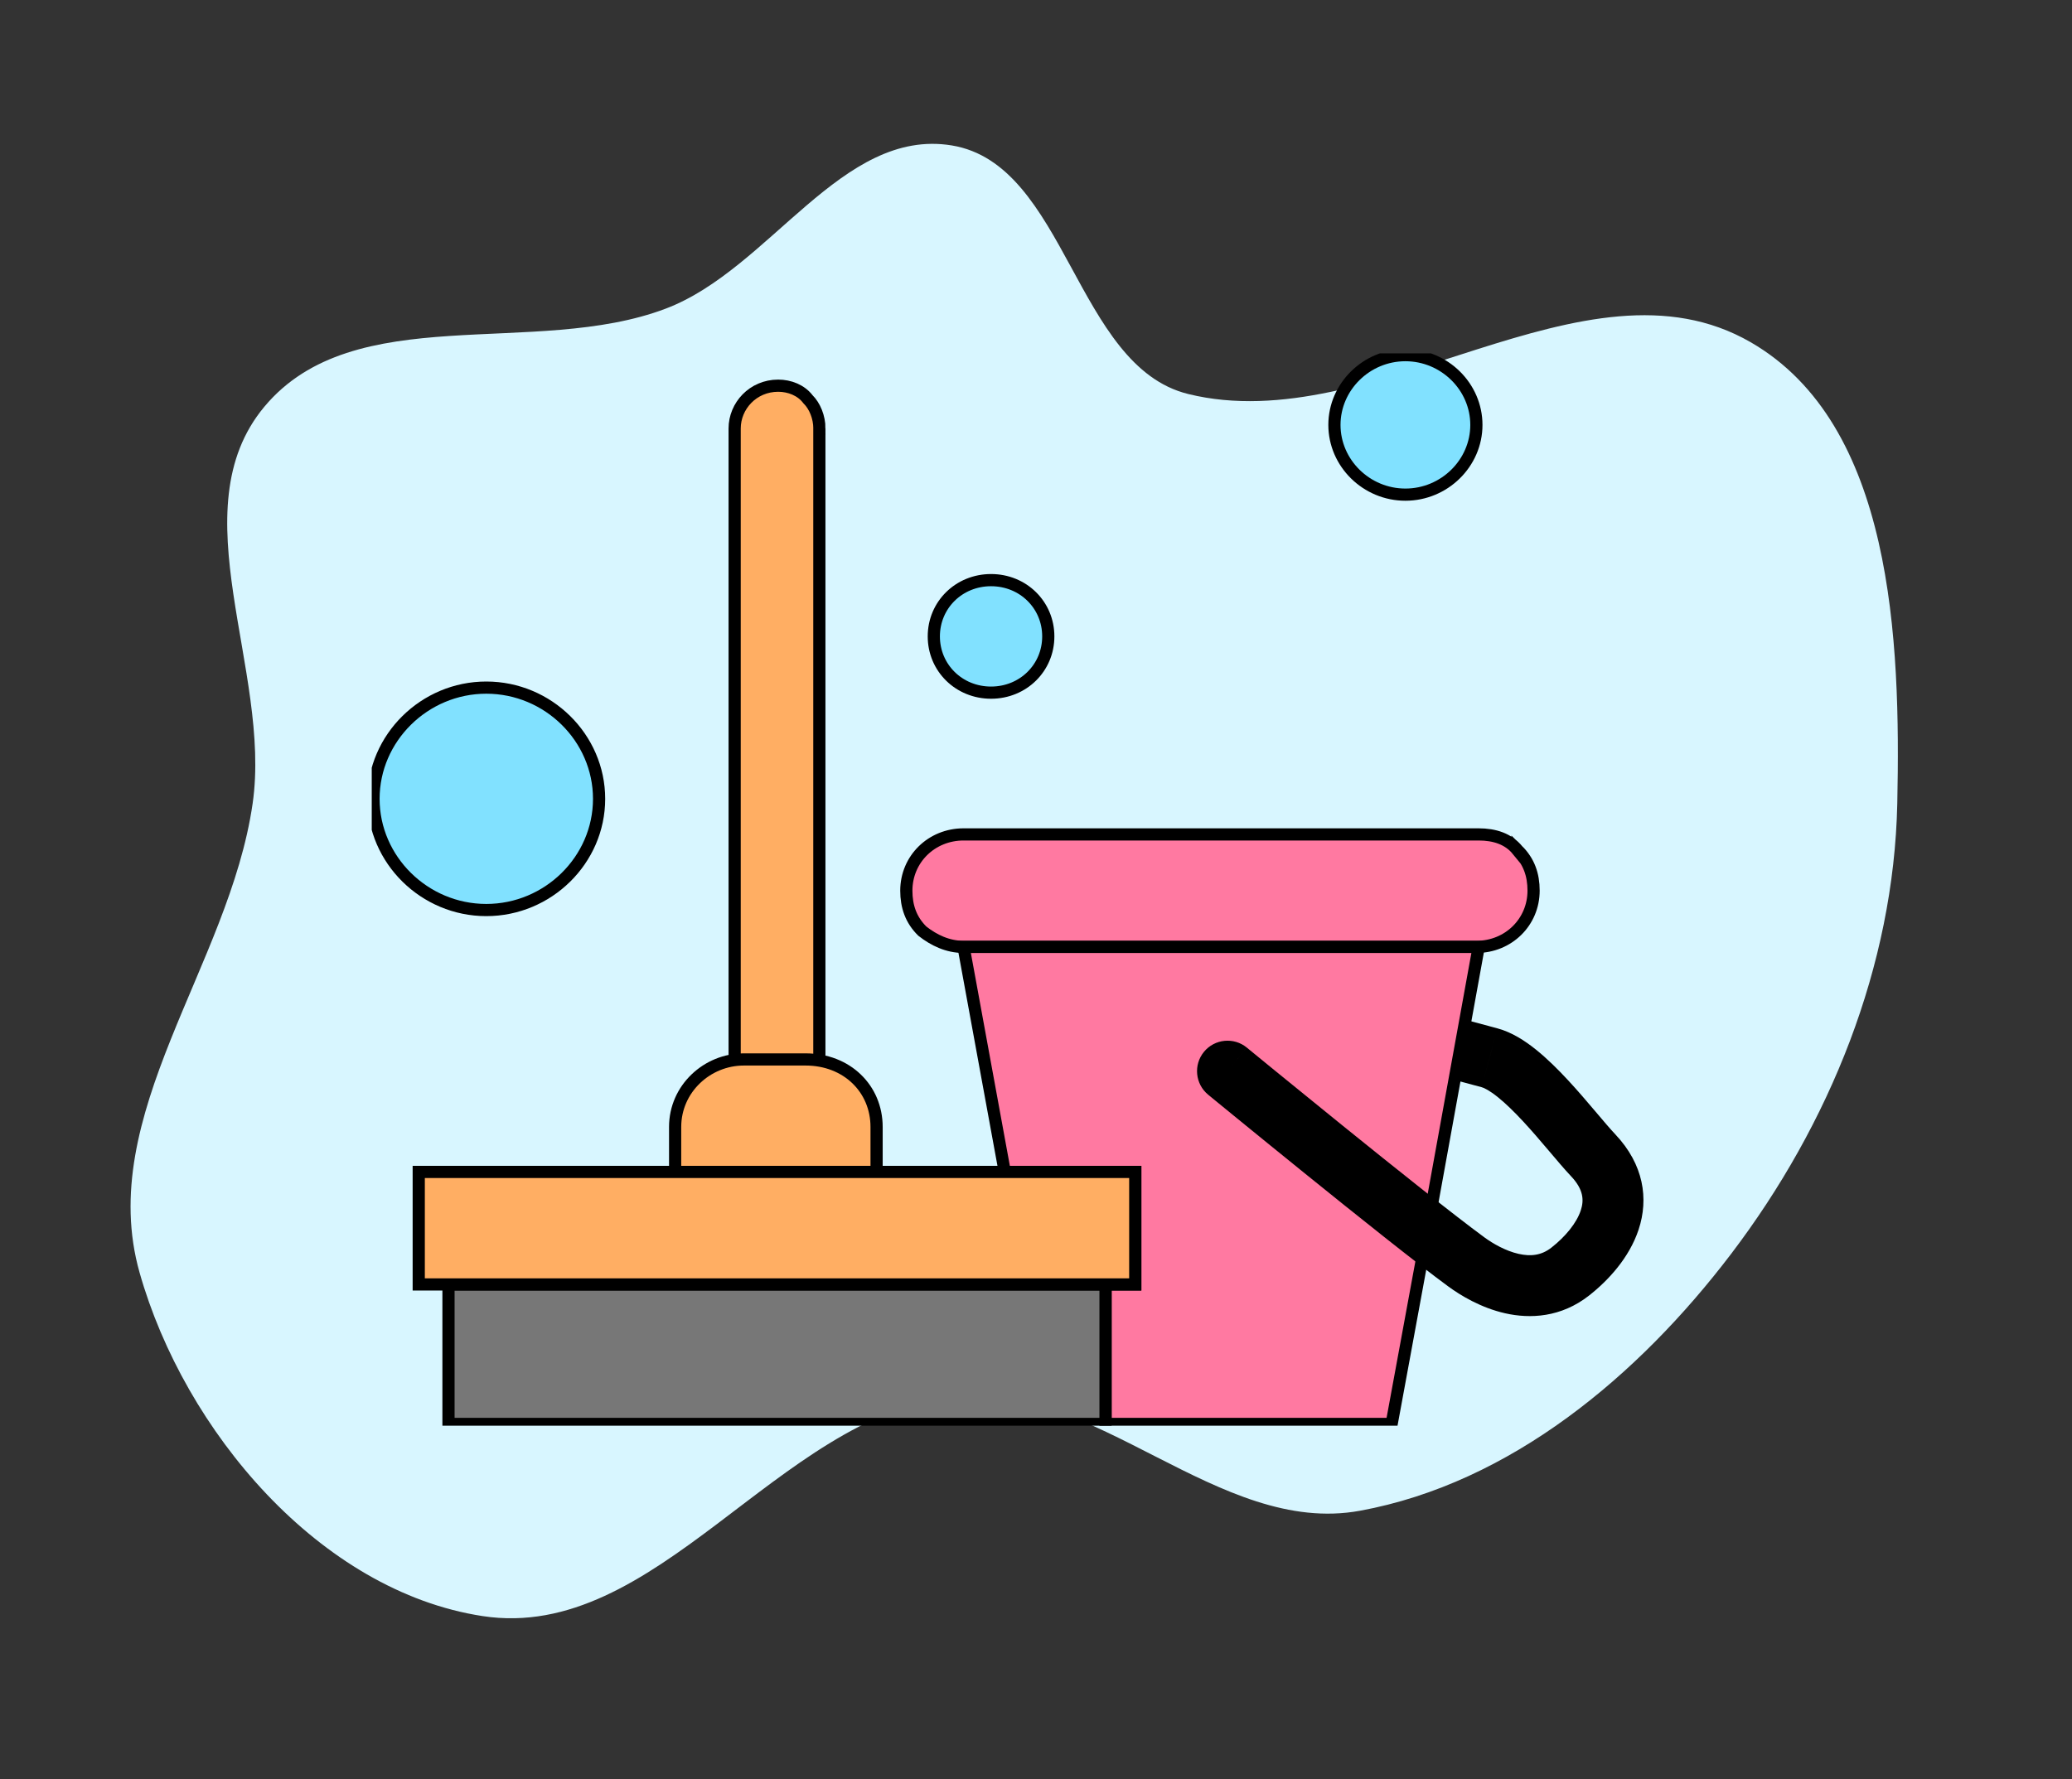
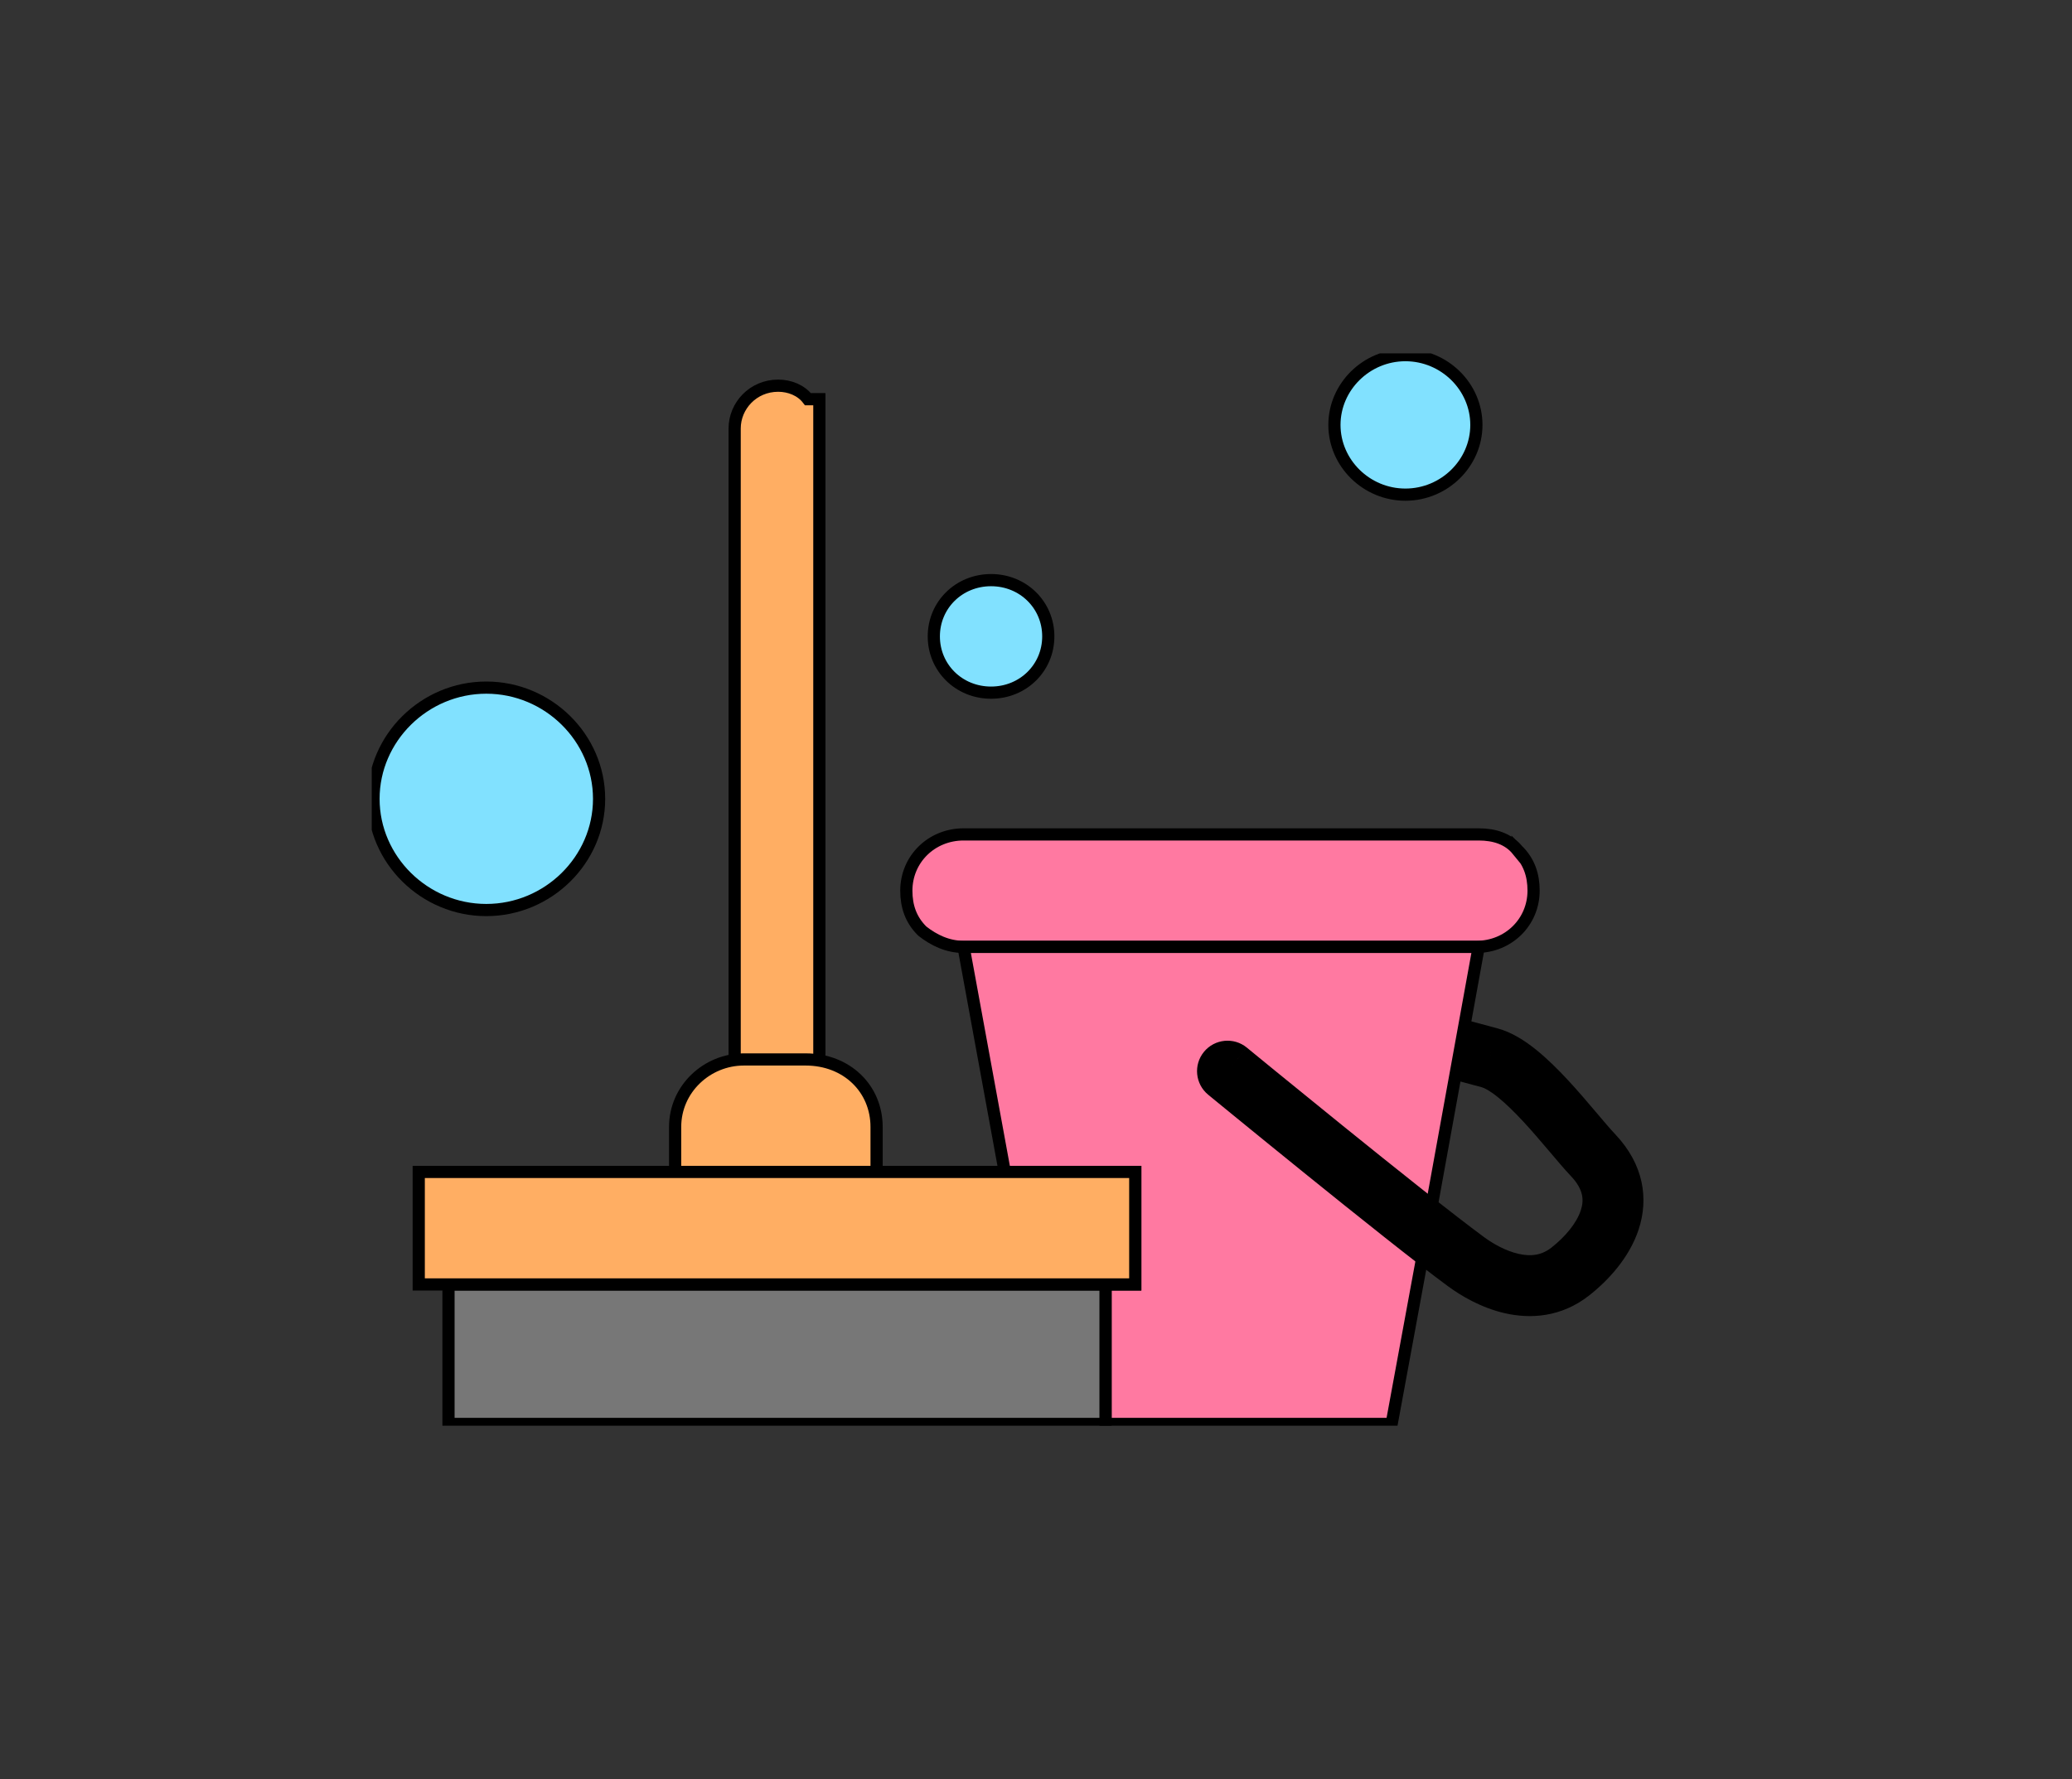
<svg xmlns="http://www.w3.org/2000/svg" width="170" height="146" viewBox="0 0 170 146" fill="none">
  <rect x="0" y="0" width="170" height="146" fill="#333333" stroke="none" />
-   <path fill-rule="evenodd" clip-rule="evenodd" d="M78.084 11.934C69.049 10.456 63.194 22.068 54.637 25.322C43.886 29.41 29.061 24.545 21.69 33.377C14.61 41.859 22.303 55.011 20.727 65.948C18.813 79.236 7.795 91.516 11.451 104.433C15.131 117.435 26.248 130.588 39.601 132.627C53.845 134.802 63.778 116.326 78.084 114.608C89.794 113.201 99.976 126.108 111.577 123.982C123.935 121.718 134.44 112.895 142.042 102.889C150.118 92.258 155.38 79.297 155.665 65.948C155.952 52.479 155.3 34.824 143.638 28.086C130.027 20.223 112.745 36.094 97.484 32.334C88.216 30.05 87.503 13.476 78.084 11.934Z" fill="#D8F6FF" />
  <g clip-path="url(#clip0_183_6361)">
    <path d="M115.307 29.145C118.5 29.145 121.132 31.729 121.132 34.871C121.132 38.013 118.5 40.594 115.307 40.594C112.113 40.594 109.485 38.007 109.485 34.871C109.485 31.735 112.113 29.145 115.307 29.145Z" fill="#81E1FF" />
    <path d="M115.307 29.145C118.5 29.145 121.132 31.729 121.132 34.871C121.132 38.013 118.5 40.594 115.307 40.594C112.113 40.594 109.485 38.007 109.485 34.871C109.485 31.735 112.113 29.145 115.307 29.145Z" stroke="black" stroke-miterlimit="10" />
    <path d="M39.898 56.43C44.973 56.43 49.153 60.549 49.153 65.559C49.153 70.57 44.97 74.683 39.898 74.683C34.825 74.683 30.645 70.558 30.645 65.559C30.645 60.56 34.822 56.43 39.898 56.43Z" fill="#81E1FF" />
    <path d="M39.898 56.43C44.973 56.43 49.153 60.549 49.153 65.559C49.153 70.57 44.97 74.683 39.898 74.683C34.825 74.683 30.645 70.558 30.645 65.559C30.645 60.56 34.822 56.43 39.898 56.43Z" stroke="black" stroke-miterlimit="10" />
    <path d="M81.312 47.609C83.941 47.609 86.008 49.642 86.008 52.226C86.008 54.81 83.941 56.843 81.312 56.843C78.683 56.843 76.616 54.81 76.616 52.226C76.616 49.642 78.683 47.609 81.312 47.609Z" fill="#81E1FF" stroke="black" stroke-miterlimit="10" />
-     <path d="M67.225 35.159V87.049H60.276V35.159C60.276 33.314 61.779 31.652 63.846 31.652C64.784 31.652 65.725 32.02 66.287 32.759C66.851 33.314 67.228 34.237 67.228 35.159H67.225Z" fill="#FFAE63" stroke="black" stroke-miterlimit="10" />
+     <path d="M67.225 35.159V87.049H60.276V35.159C60.276 33.314 61.779 31.652 63.846 31.652C64.784 31.652 65.725 32.02 66.287 32.759H67.225Z" fill="#FFAE63" stroke="black" stroke-miterlimit="10" />
    <path d="M71.921 92.485V96.178H55.392V92.485C55.392 89.346 58.021 86.945 61.026 86.945H66.099C69.48 86.945 71.921 89.346 71.921 92.485Z" fill="#FFAE63" stroke="black" stroke-miterlimit="10" />
    <path d="M124.51 69.767C125.448 70.69 125.825 71.8 125.825 73.09C125.825 75.677 123.758 77.707 121.129 77.707H79.057C77.743 77.707 76.616 77.152 75.675 76.416C74.737 75.493 74.361 74.384 74.361 73.093C74.361 70.509 76.428 68.477 79.057 68.477H121.317C122.631 68.477 123.758 68.847 124.51 69.77V69.767Z" fill="#FF79A1" stroke="black" stroke-miterlimit="10" />
    <path d="M90.704 105.408H93.144V96.174H82.438L79.057 77.711H121.32L117 101.533L114.18 116.857H90.704V105.408Z" fill="#FF79A1" stroke="black" stroke-miterlimit="10" />
    <path d="M90.704 105.406V116.856H86.008H36.797V105.406H84.317H90.704Z" fill="#777777" stroke="black" stroke-miterlimit="10" />
    <path d="M93.144 96.176V105.409H90.704H84.317H36.797H34.356V96.176H55.58H71.92H82.438H93.144Z" fill="#FFAE63" stroke="black" stroke-miterlimit="10" />
    <path d="M102.3 85.974C101.233 85.098 99.657 85.253 98.781 86.32C97.905 87.386 98.059 88.962 99.126 89.838L102.3 85.974ZM120.31 103.561L118.83 105.577L118.831 105.577L120.31 103.561ZM128.83 104.355L130.373 106.322L130.373 106.322L128.83 104.355ZM130.713 94.809L132.53 93.092L132.53 93.091L130.713 94.809ZM122.86 84.394L120.446 83.746L119.151 88.576L121.565 89.223L122.86 84.394ZM100.713 87.906C99.126 89.838 99.126 89.838 99.126 89.838C99.126 89.838 99.127 89.839 99.127 89.839C99.127 89.839 99.128 89.84 99.129 89.841C99.131 89.842 99.133 89.844 99.137 89.847C99.144 89.853 99.155 89.862 99.169 89.873C99.196 89.896 99.238 89.93 99.292 89.974C99.4 90.063 99.559 90.193 99.763 90.361C100.172 90.695 100.761 91.177 101.483 91.767C102.927 92.946 104.906 94.558 107.044 96.286C111.299 99.726 116.247 103.68 118.83 105.577L120.31 103.561L121.789 101.546C119.318 99.732 114.468 95.858 110.188 92.398C108.058 90.676 106.085 89.07 104.645 87.894C103.925 87.306 103.339 86.826 102.932 86.493C102.729 86.326 102.57 86.197 102.463 86.109C102.409 86.064 102.368 86.031 102.341 86.008C102.327 85.997 102.317 85.989 102.31 85.983C102.306 85.98 102.304 85.978 102.302 85.977C102.301 85.976 102.301 85.975 102.3 85.975C102.3 85.975 102.3 85.975 102.3 85.975C102.3 85.974 102.3 85.974 100.713 87.906ZM120.31 103.561L118.831 105.577C119.824 106.306 121.493 107.322 123.482 107.774C125.542 108.243 128.078 108.121 130.373 106.322L128.83 104.355L127.288 102.387C126.474 103.026 125.593 103.127 124.592 102.899C123.52 102.655 122.484 102.056 121.789 101.546L120.31 103.561ZM128.83 104.355L130.373 106.322C131.95 105.086 133.678 103.221 134.443 100.905C135.279 98.374 134.863 95.561 132.53 93.092L130.713 94.809L128.896 96.526C129.95 97.641 129.962 98.527 129.695 99.336C129.357 100.361 128.449 101.477 127.288 102.387L128.83 104.355ZM130.713 94.809L132.53 93.091C132.112 92.65 131.575 92.012 130.885 91.199C130.221 90.415 129.45 89.509 128.64 88.637C127.835 87.769 126.946 86.883 126.032 86.147C125.152 85.439 124.064 84.717 122.86 84.394L122.213 86.809L121.565 89.223C121.773 89.279 122.215 89.494 122.897 90.042C123.543 90.562 124.246 91.251 124.975 92.037C125.699 92.819 126.405 93.645 127.071 94.432C127.713 95.189 128.361 95.96 128.896 96.526L130.713 94.809Z" fill="black" />
  </g>
  <defs>
    <clipPath id="clip0_183_6361">
      <rect width="105" height="88" fill="white" transform="translate(30.5 29)" />
    </clipPath>
  </defs>
</svg>